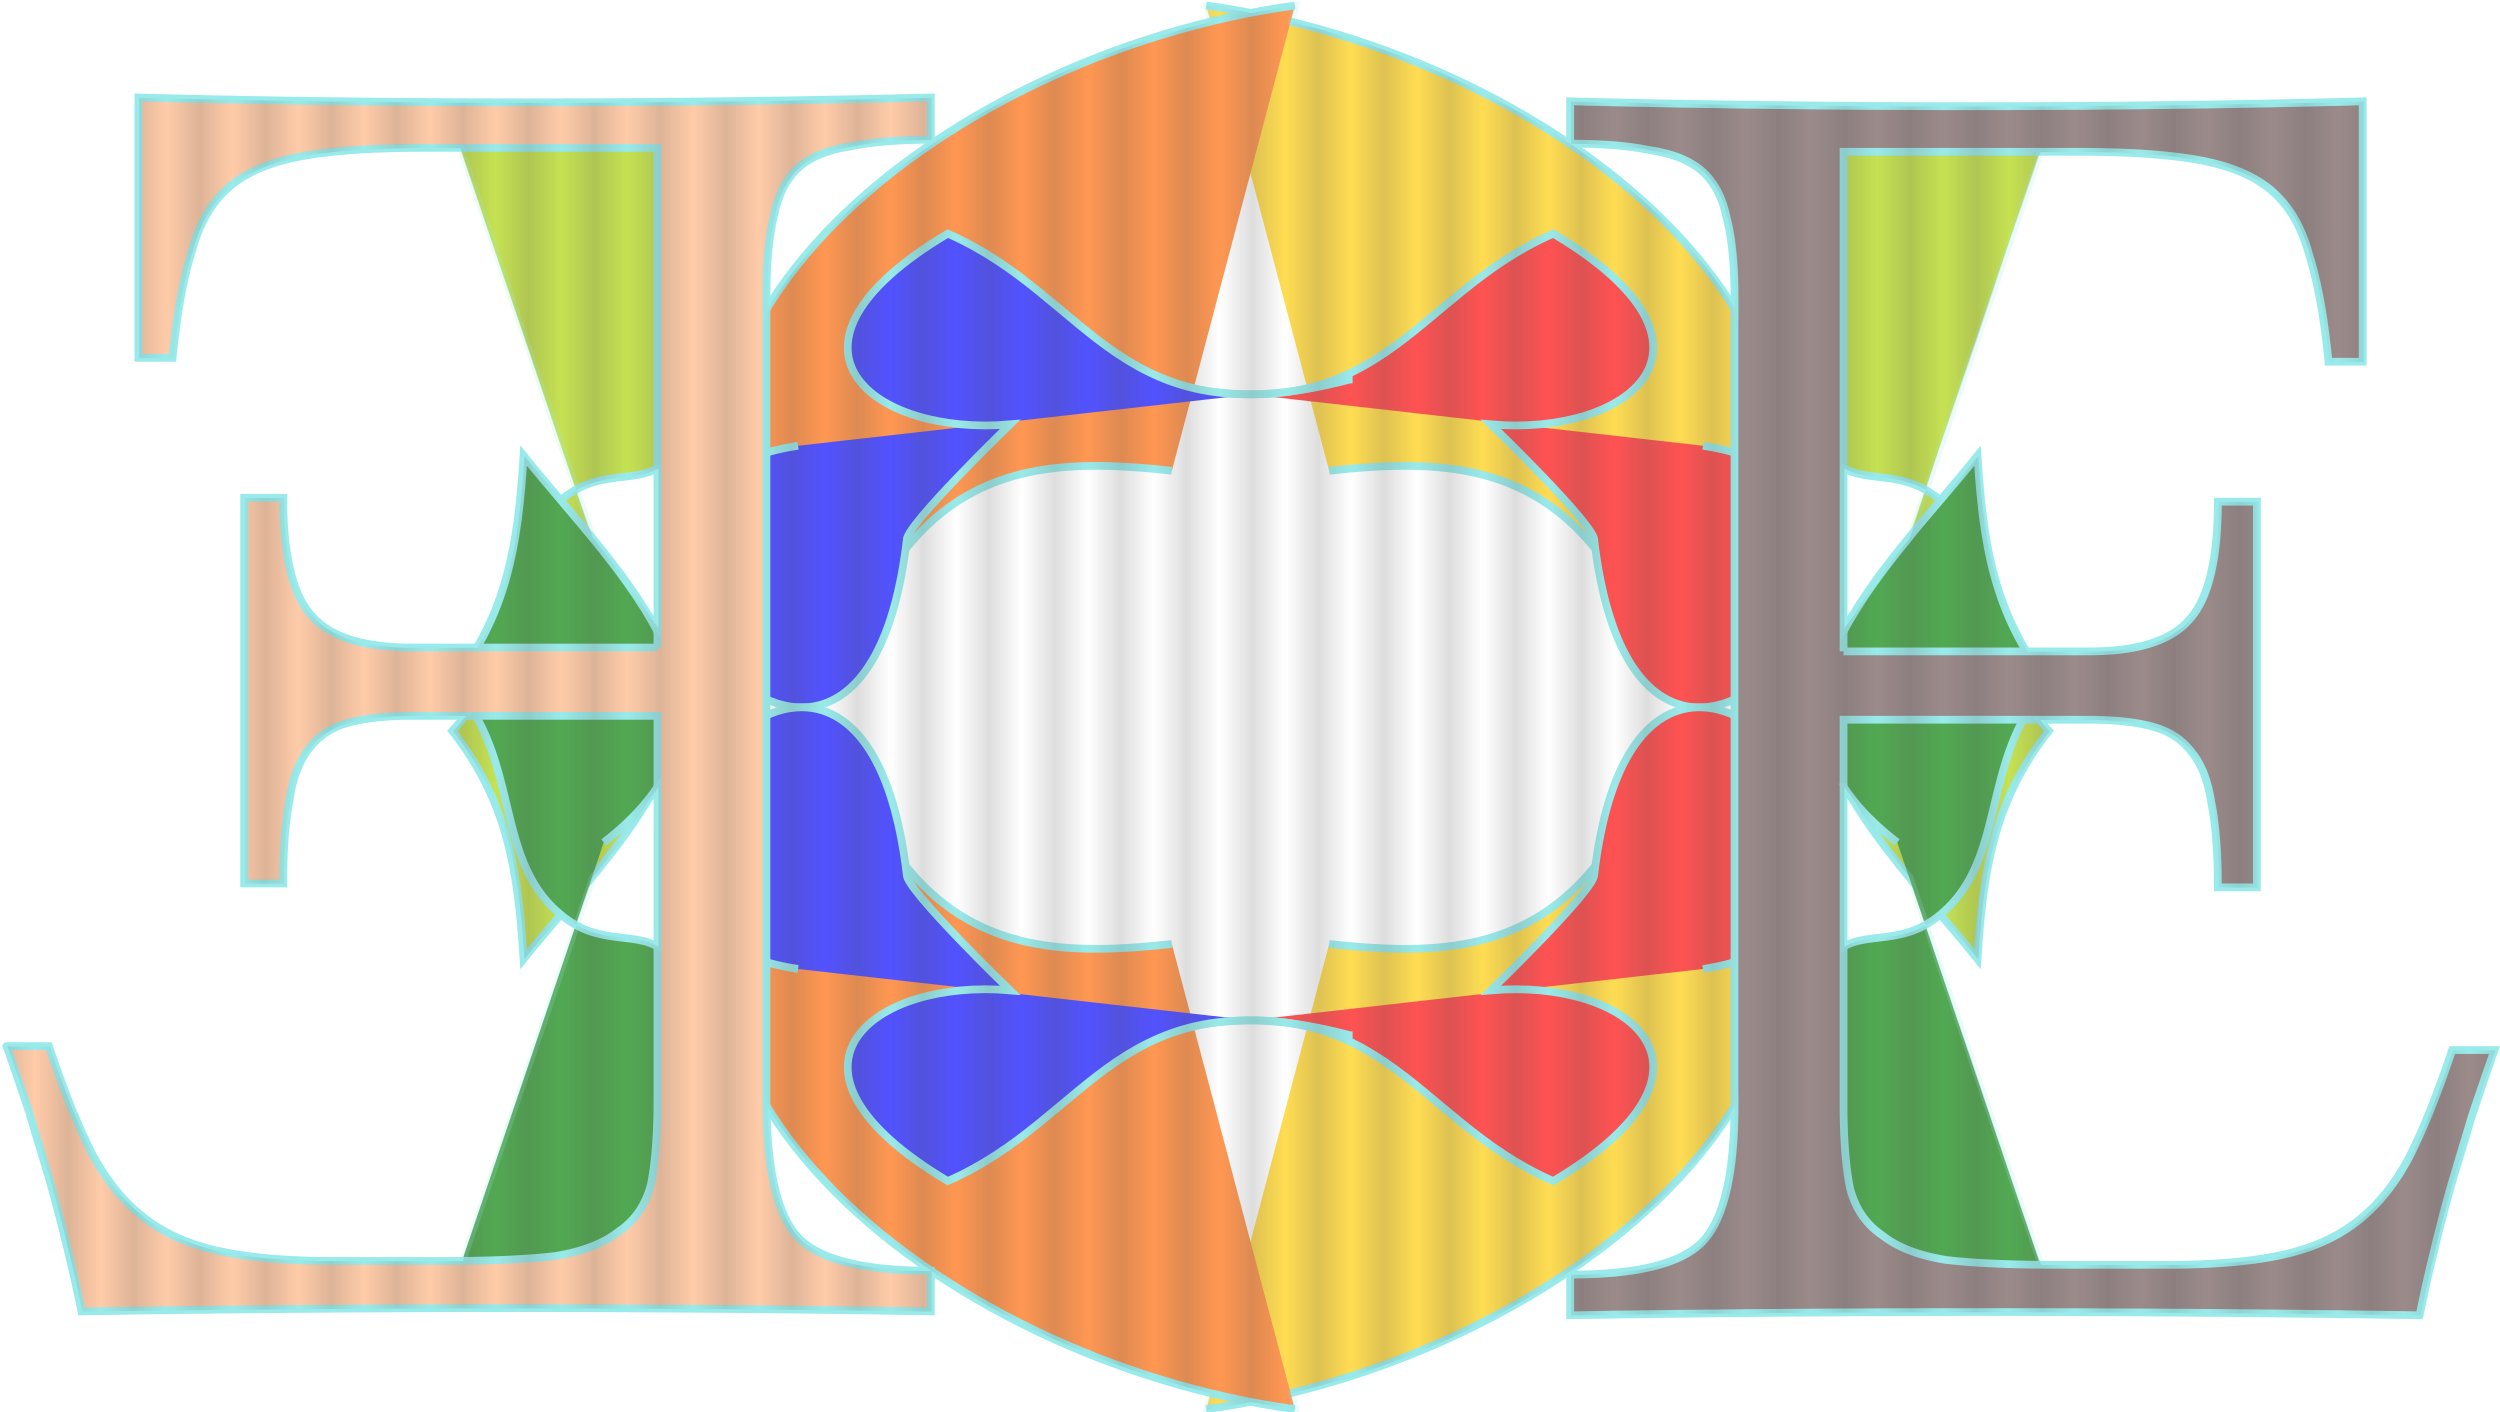
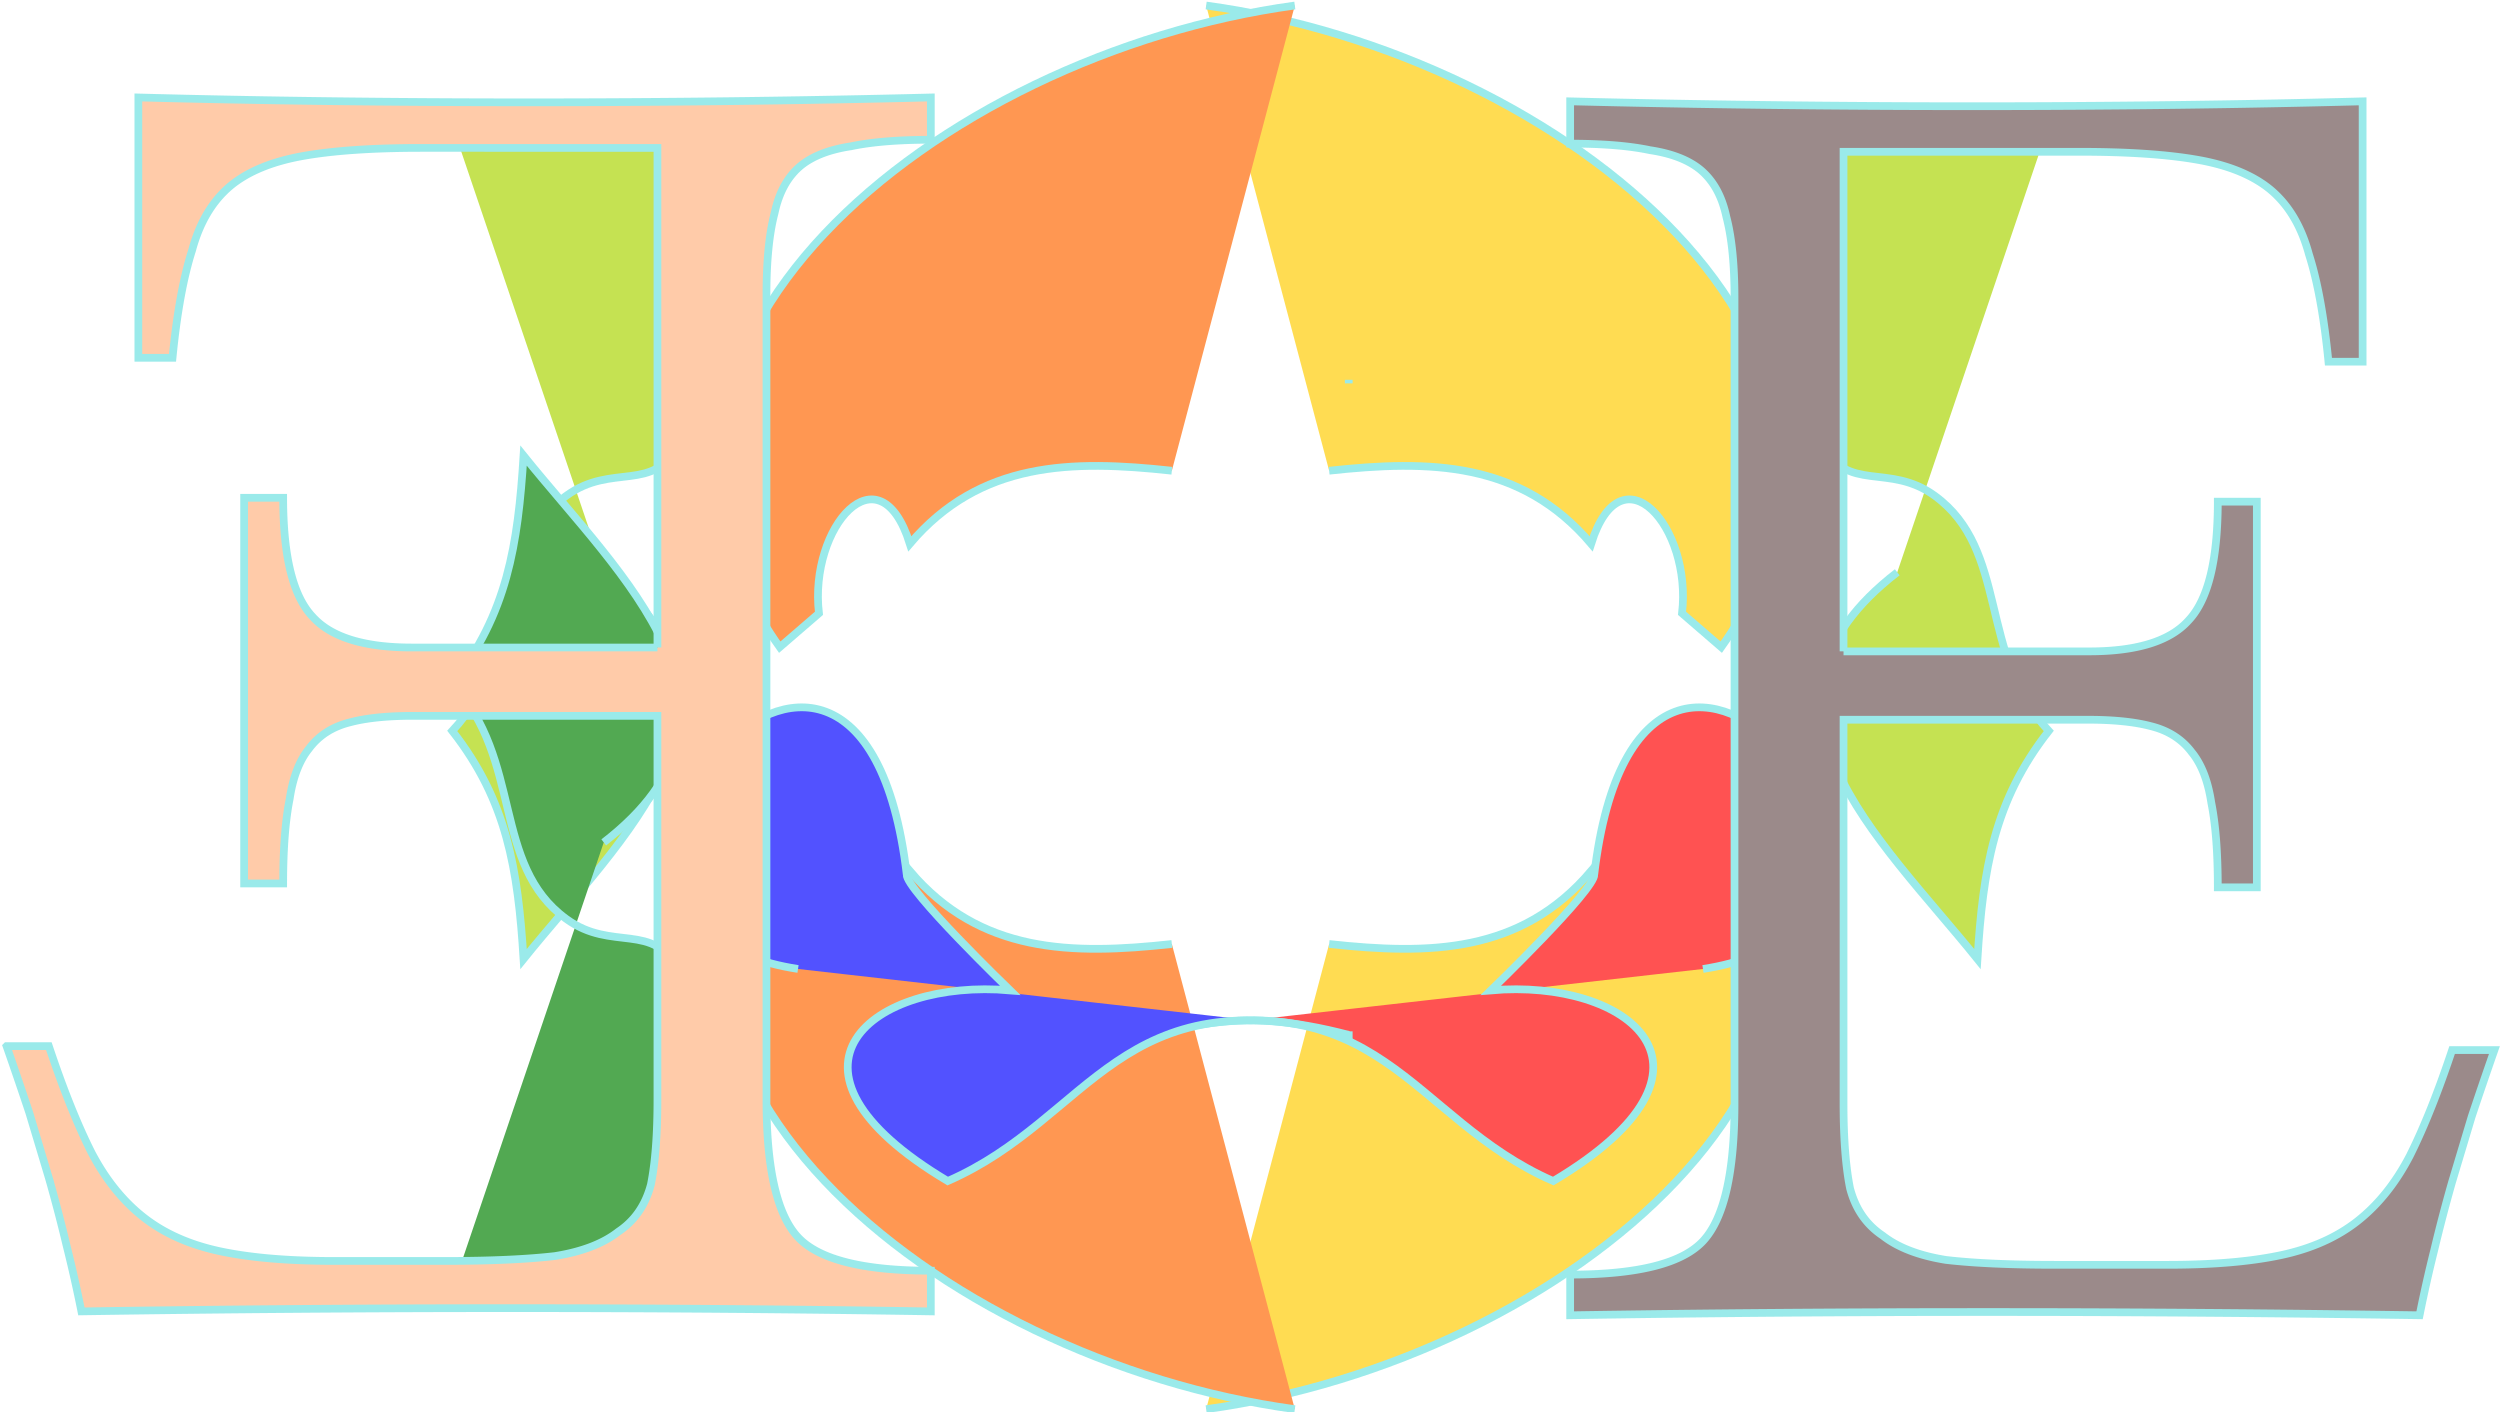
<svg xmlns="http://www.w3.org/2000/svg" xmlns:xlink="http://www.w3.org/1999/xlink" viewBox="0 0 588.14 332.18">
  <defs>
    <pattern id="f" xlink:href="#a" patternTransform="matrix(10 0 0 10 -279.8 -194.06)" />
    <pattern id="a" xlink:href="#b" patternTransform="matrix(10 0 0 10 -279.8 -194.06)" />
    <pattern id="b" xlink:href="#c" patternTransform="matrix(10 0 0 10 -279.19 -202.8)" />
    <pattern id="c" xlink:href="#d" patternTransform="matrix(10 0 0 10 -355.83 -198.58)" />
    <pattern id="d" xlink:href="#e" patternTransform="rotate(180 828.55 734.6) scale(12.914)" />
    <pattern id="e" width="2" patternUnits="userSpaceOnUse" patternTransform="scale(10)" height="1">
      <path d="M0-.5h1v2H0z" />
    </pattern>
  </defs>
  <g opacity=".679" stroke="#6ae0e0" stroke-width="2.09" fill="#e2e2e2">
    <g stroke-width="2.349">
      <path d="M453.66 943.45c-4.788-19.079 2.548-28.787 21.94-20.721 8.367 8.578 4.343 14.265.677 20.18-2.962 4.14-12.492 7.967-22.617.542z" transform="matrix(-.774 0 0 -.774 512.666 798.827)" />
      <path d="M456.1 941.55c2.948-13.819 5.918-14.898 17.335-15.71 5.81 15.601-3.187 18.927-17.335 15.71z" transform="matrix(-.774 0 0 -.774 512.666 798.827)" />
      <path d="M478.85 858.13c-51.62-39.85-5.48-80.474 24.378-117.56 1.712 27.301 4.998 48.08 21.669 69.342-21.587 23.157-11.898 54.913-34.638 71.47-14 10.193-26.586.596-34.162 15.749 9.891 7.285-1.605 9.208-10.589 13.292-37.172 54.855 25.862 108.45 78.847 82.053" fill="#aad400" transform="matrix(-.774 0 0 -.774 512.666 798.827)" />
      <path d="M295.75 1030.4c-108.37-14.8-220.56-105.04-156.56-195.03l11.918 10.293c-3.078 26.234 18.341 50.68 27.628 21.128 21.353 25.147 49.199 25.531 79.635 22.211" fill="#fc0" transform="matrix(-.774 0 0 -.774 512.666 798.827)" />
      <path d="M453.66 690.7c-4.788 19.079 2.548 28.787 21.94 20.721 8.367-8.578 4.343-14.265.677-20.18-2.962-4.14-12.492-7.967-22.617-.542z" transform="matrix(-.774 0 0 -.774 512.666 798.827)" />
      <path d="M456.1 692.6c2.948 13.819 5.918 14.898 17.335 15.71 5.81-15.601-3.187-18.927-17.335-15.71z" transform="matrix(-.774 0 0 -.774 512.666 798.827)" />
      <path d="M478.85 776.03c-51.62 39.85-5.48 80.474 24.378 117.56 1.712-27.301 4.998-48.08 21.669-69.342-21.587-23.157-11.898-54.913-34.638-71.47-14-10.193-26.586-.596-34.162-15.749 9.891-7.285-1.605-9.209-10.589-13.292-37.172-54.855 25.862-108.45 78.847-82.053" fill="green" transform="matrix(-.774 0 0 -.774 512.666 798.827)" />
      <path d="M295.75 603.76C187.38 618.54 75.19 708.79 139.19 798.78l11.918-10.293c-3.078-26.234 18.341-50.68 27.628-21.128 21.353-25.147 49.199-25.531 79.635-22.211" fill="#fc0" transform="matrix(-.774 0 0 -.774 512.666 798.827)" />
      <path d="M268.8 1030.4c108.37-14.8 220.56-105.04 156.56-195.03l-11.918 10.293c3.078 26.234-18.341 50.68-27.628 21.128-21.353 25.147-49.199 25.531-79.635 22.211" fill="#f60" transform="matrix(-.774 0 0 -.774 512.666 798.827)" />
-       <path d="M312.14 915.55v1.083c-69.775-18.382-78.047 25.283-121.89 44.422-57.782-34.428-22.75-61.626 18.961-57.966 0 0-31.962-30.879-31.421-35.213-14.559-123.09-126.98 14.33-33.046 28.712" fill="red" transform="matrix(-.774 0 0 -.774 512.666 798.827)" />
      <path d="M85.695 858.13c51.62-39.85 5.48-80.474-24.378-117.56-1.712 27.301-4.998 48.08-21.669 69.342 21.587 23.157 11.898 54.913 34.638 71.47 14 10.193 26.586.596 34.162 15.749-9.891 7.285 1.606 9.208 10.589 13.292 37.172 54.855-25.862 108.45-78.847 82.053" fill="#aad400" transform="matrix(-.774 0 0 -.774 512.666 798.827)" />
      <path d="M268.8 603.76c108.37 14.782 220.56 105.04 156.56 195.02l-11.918-10.293c3.078-26.234-18.341-50.68-27.628-21.128-21.353-25.147-49.199-25.531-79.635-22.211" fill="#f60" transform="matrix(-.774 0 0 -.774 512.666 798.827)" />
      <path d="M312.14 718.6v-1.083c-69.775 18.382-78.047-25.283-121.89-44.422-57.782 34.428-22.75 61.626 18.961 57.965 0 0-31.962 30.879-31.421 35.213-14.559 123.09-126.98-14.33-33.046-28.712" fill="red" transform="matrix(-.774 0 0 -.774 512.666 798.827)" />
-       <path d="M85.695 776.03c51.62 39.85 5.48 80.474-24.378 117.56-1.712-27.301-4.998-48.08-21.669-69.342 21.587-23.157 11.898-54.913 34.638-71.47 14-10.193 26.586-.596 34.162-15.749-9.891-7.285 1.606-9.209 10.589-13.292 37.17-54.86-25.865-108.46-78.851-82.06" fill="green" transform="matrix(-.774 0 0 -.774 512.666 798.827)" />
-       <path d="M252.41 915.55v1.083c69.775-18.382 78.047 25.283 121.89 44.422 57.782-34.428 22.75-61.626-18.961-57.966 0 0 31.962-30.879 31.421-35.213 14.559-123.09 126.98 14.33 33.046 28.712" fill="#00f" transform="matrix(-.774 0 0 -.774 512.666 798.827)" />
+       <path d="M252.41 915.55v1.083" fill="#00f" transform="matrix(-.774 0 0 -.774 512.666 798.827)" />
      <path d="M252.41 718.6v-1.083c69.775 18.382 78.047-25.283 121.89-44.422 57.782 34.428 22.75 61.626-18.961 57.965 0 0 31.962 30.879 31.421 35.213 14.559 123.09 126.98-14.33 33.046-28.712" fill="#00f" transform="matrix(-.774 0 0 -.774 512.666 798.827)" />
      <path d="M102.02 834.09H27.336c-14.508 0-24.565 3.132-30.17 9.397-5.935 6.265-8.903 18.3-8.903 36.106h-11.87v-117.22h11.87c0 10.551.66 19.124 1.979 25.72.99 6.594 2.967 11.704 5.935 15.332 2.968 3.957 7.09 6.595 12.365 7.914 4.946 1.319 11.376 1.978 19.289 1.978h74.189v-116.72c0-10.55-.66-19.124-1.979-25.719-1.648-6.265-4.945-11.046-9.891-14.343-4.617-3.627-11.047-6.1-19.29-7.419-8.572-.989-19.618-1.484-33.137-1.484H3.596c-13.848 0-25.39.99-34.623 2.968-9.232 1.978-16.98 5.44-23.245 10.386-6.265 4.946-11.54 11.541-15.827 19.784-4.287 8.573-8.573 19.289-12.86 32.149h-12.86a1431.297 1431.297 0 006.925-20.278l5.935-19.784a481.18 481.18 0 005.44-20.773 425.414 425.414 0 004.452-19.784c43.195.66 86.884.989 131.07.989 44.184 0 86.555-.33 127.11-.989v12.365c-20.773 0-34.292 3.462-40.557 10.386-6.265 6.924-9.397 20.773-9.397 41.546v244.83c0 10.221.824 18.465 2.473 24.73 1.318 6.265 3.956 11.046 7.913 14.343 3.627 2.967 8.738 4.946 15.333 5.935 6.265 1.319 14.343 1.978 24.235 1.979v12.86c-39.568-.99-80.289-1.485-122.17-1.484-41.876 0-81.443.494-118.7 1.484v-79.136h10.387c1.32 13.519 3.298 24.4 5.935 32.643 2.309 8.572 6.265 15.167 11.87 19.784 5.276 4.286 12.53 7.253 21.762 8.902 9.233 1.649 21.268 2.473 36.106 2.473h71.717V834.1" fill="#6c5353" transform="matrix(-.774 0 0 -.774 512.666 798.827)" />
      <path d="M462.53 835.27h74.684c14.508 0 24.565 3.132 30.17 9.397 5.935 6.265 8.902 18.3 8.903 36.106h11.87v-117.22h-11.87c0 10.551-.66 19.124-1.979 25.72-.989 6.594-2.967 11.704-5.935 15.332-2.968 3.957-7.09 6.595-12.365 7.914-4.946 1.319-11.376 1.978-19.289 1.978h-74.19v-116.72c0-10.55.66-19.124 1.979-25.719 1.648-6.265 4.945-11.046 9.892-14.343 4.616-3.627 11.046-6.1 19.289-7.419 8.572-.989 19.619-1.484 33.138-1.484h34.127c13.848 0 25.389.99 34.622 2.968 9.232 1.978 16.98 5.44 23.246 10.386 6.264 4.946 11.54 11.541 15.827 19.784 4.286 8.573 8.572 19.29 12.86 32.15h12.859a1430.031 1430.031 0 01-6.925-20.279l-5.935-19.784a481.18 481.18 0 01-5.44-20.773 425.414 425.414 0 01-4.452-19.784c-43.195.66-86.884.99-131.07.99-44.184 0-86.555-.332-127.11-.99v12.365c20.773 0 34.292 3.462 40.557 10.386 6.265 6.924 9.397 20.773 9.397 41.546v244.83c0 10.221-.824 18.465-2.473 24.73-1.319 6.265-3.956 11.046-7.913 14.343-3.627 2.967-8.738 4.946-15.332 5.935-6.265 1.319-14.343 1.978-24.235 1.979v12.86c39.568-.99 80.289-1.485 122.17-1.484 41.876 0 81.443.494 118.7 1.484v-79.136H609.92c-1.32 13.519-3.298 24.4-5.935 32.643-2.309 8.572-6.265 15.167-11.87 19.784-5.276 4.286-12.53 7.253-21.762 8.902-9.233 1.649-21.268 2.473-36.106 2.473H462.53V835.28" fill="#ffb380" transform="matrix(-.774 0 0 -.774 512.666 798.827)" />
    </g>
-     <path opacity=".196" d="M839.06 1216l-1.291-4.923c56.403-13.721 109.94-46.43 134.91-87.33v4.44c0 10.22-.814 18.472-2.462 24.738-1.319 6.264-3.953 11.028-7.91 14.326-3.627 2.967-8.74 4.943-15.335 5.932-6.265 1.319-14.36 1.977-24.253 1.978v12.873c39.568-.99 80.32-1.494 122.19-1.494 41.876 0 81.424.504 118.68 1.494v-79.137h-10.37c-1.32 13.519-3.295 24.404-5.933 32.647-2.308 8.572-6.259 15.157-11.864 19.774-5.276 4.286-12.559 7.269-21.792 8.918-9.233 1.648-21.24 2.461-36.077 2.462h-11.703l-35.19-103.87c-9.453 5.252-18.129 2.626-24.858 6.537v-48.588a53.963 53.963 0 002.906 4.036c4.69 7.886 10.667 15.693 16.989 23.406l4.963 14.609a28.263 28.263 0 002.906-1.856c.592-.431 1.146-.84 1.695-1.292 3.854 4.544 7.677 9.03 11.259 13.48 1.416-22.582 3.952-40.693 14.205-58.314h19.774c14.508 0 24.58 3.138 30.186 9.403 5.935 6.264 8.878 18.312 8.878 36.118h11.864v-117.23h-11.864c0 10.55-.659 19.152-1.978 25.747-.989 6.594-2.964 11.708-5.932 15.335-2.968 3.957-7.073 6.59-12.349 7.91-4.946 1.318-11.376 1.977-19.29 1.977h-15.658a51.943 51.943 0 013.834-4.6c-16.672-21.263-19.96-42.03-21.671-69.33-3.594 4.462-7.433 8.96-11.3 13.518-.541-.445-1.07-.906-1.654-1.331a28.248 28.248 0 00-2.905-1.857l-4.964 14.61c-6.33 7.722-12.296 15.55-16.989 23.445a53.983 53.983 0 00-2.905 3.995v-48.588c6.73 3.911 15.405 1.286 24.858 6.538l34.584-102.06c1.625-.016 3.179-.04 4.883-.04h34.1c13.848 0 25.392.967 34.624 2.946 9.232 1.978 16.979 5.466 23.244 10.412 6.264 4.946 11.573 11.53 15.86 19.774 4.286 8.573 8.545 19.304 12.833 32.163h12.873a1426.914 1426.914 0 01-6.941-20.3 214960.4 214960.4 0 01-5.933-19.773 481.723 481.723 0 01-5.448-20.783 425.134 425.134 0 01-4.438-19.774c-43.196.659-86.89.968-131.07.968-44.184 0-86.561-.31-127.12-.968v12.349c20.773 0 34.292 3.487 40.557 10.412 6.077 6.717 9.22 19.96 9.402 39.71-11.465-18.771-28.938-35.85-49.959-50.121-24.764-16.814-54.447-29.748-84.947-37.167l1.292-4.924c-4.49.613-8.99 1.394-13.48 2.26-4.49-.866-8.988-1.647-13.477-2.26l1.29 4.924c-56.421 13.724-109.99 46.453-134.95 87.369.058-20.455 3.196-34.14 9.404-41.001 6.264-6.924 19.784-10.371 40.557-10.371V817.9c-40.557.66-82.934.97-127.12.97-44.184 0-87.878-.31-131.07-.97a424.845 424.845 0 01-4.44 19.775 481.57 481.57 0 01-5.447 20.783l-5.933 19.774a1422.164 1422.164 0 01-6.94 20.258h12.872c4.287-12.86 8.587-23.55 12.873-32.123 4.287-8.243 9.555-14.868 15.82-19.814 6.265-4.946 14.011-8.393 23.243-10.371 9.233-1.979 20.776-2.946 34.624-2.946h34.14c1.57 0 2.977.027 4.48.04l34.947 103.23c9.442-5.246 18.133-2.648 24.859-6.538v48.588a53.822 53.822 0 00-2.906-4.035c-4.702-7.905-10.69-15.716-17.03-23.446l-4.923-14.568a27.818 27.818 0 00-2.865 1.856c-.586.426-1.151.885-1.695 1.332-3.866-4.559-7.706-9.056-11.299-13.52-1.712 27.302-5 48.07-21.671 69.33a51.648 51.648 0 012.905 3.39h-14.73c-7.913 0-14.344-.658-19.29-1.977-5.275-1.319-9.38-3.953-12.349-7.91-2.967-3.627-4.942-8.74-5.932-15.335-1.318-6.594-1.977-15.155-1.977-25.706h-11.864v117.23h11.864c0-17.806 2.983-29.853 8.918-36.118 5.606-6.265 15.637-9.403 30.145-9.402h19.088c10.836 17.99 13.444 36.402 14.891 59.484 3.588-4.456 7.44-8.929 11.3-13.48.542.446 1.11.867 1.694 1.292a27.853 27.853 0 002.865 1.856l4.924-14.568c6.338-7.73 12.328-15.54 17.03-23.446a53.906 53.906 0 002.905-4.035v48.588c-6.726-3.89-15.417-1.292-24.859-6.538l-34.746 102.7h-12.106c-14.838 0-26.885-.853-36.118-2.502-9.232-1.649-16.475-4.592-21.75-8.878-5.606-4.616-9.557-11.2-11.865-19.774-2.637-8.243-4.613-19.129-5.932-32.647h-10.412v79.137c37.26-.99 76.848-1.493 118.72-1.493 41.876 0 82.587.504 122.15 1.493v-12.873c-9.892 0-17.988-.659-24.253-1.977-6.595-.99-11.708-2.965-15.335-5.933-3.957-3.297-6.59-8.101-7.91-14.366-1.648-6.265-2.461-14.476-2.461-24.697v-3.309c24.955 40.916 78.525 73.644 134.95 87.37l-1.292 4.923c4.49-.613 8.99-1.394 13.478-2.26 4.49.866 8.99 1.647 13.48 2.26z" fill="url(#f)" transform="matrix(-.774 0 0 -.774 933.373 942.532)" />
  </g>
</svg>